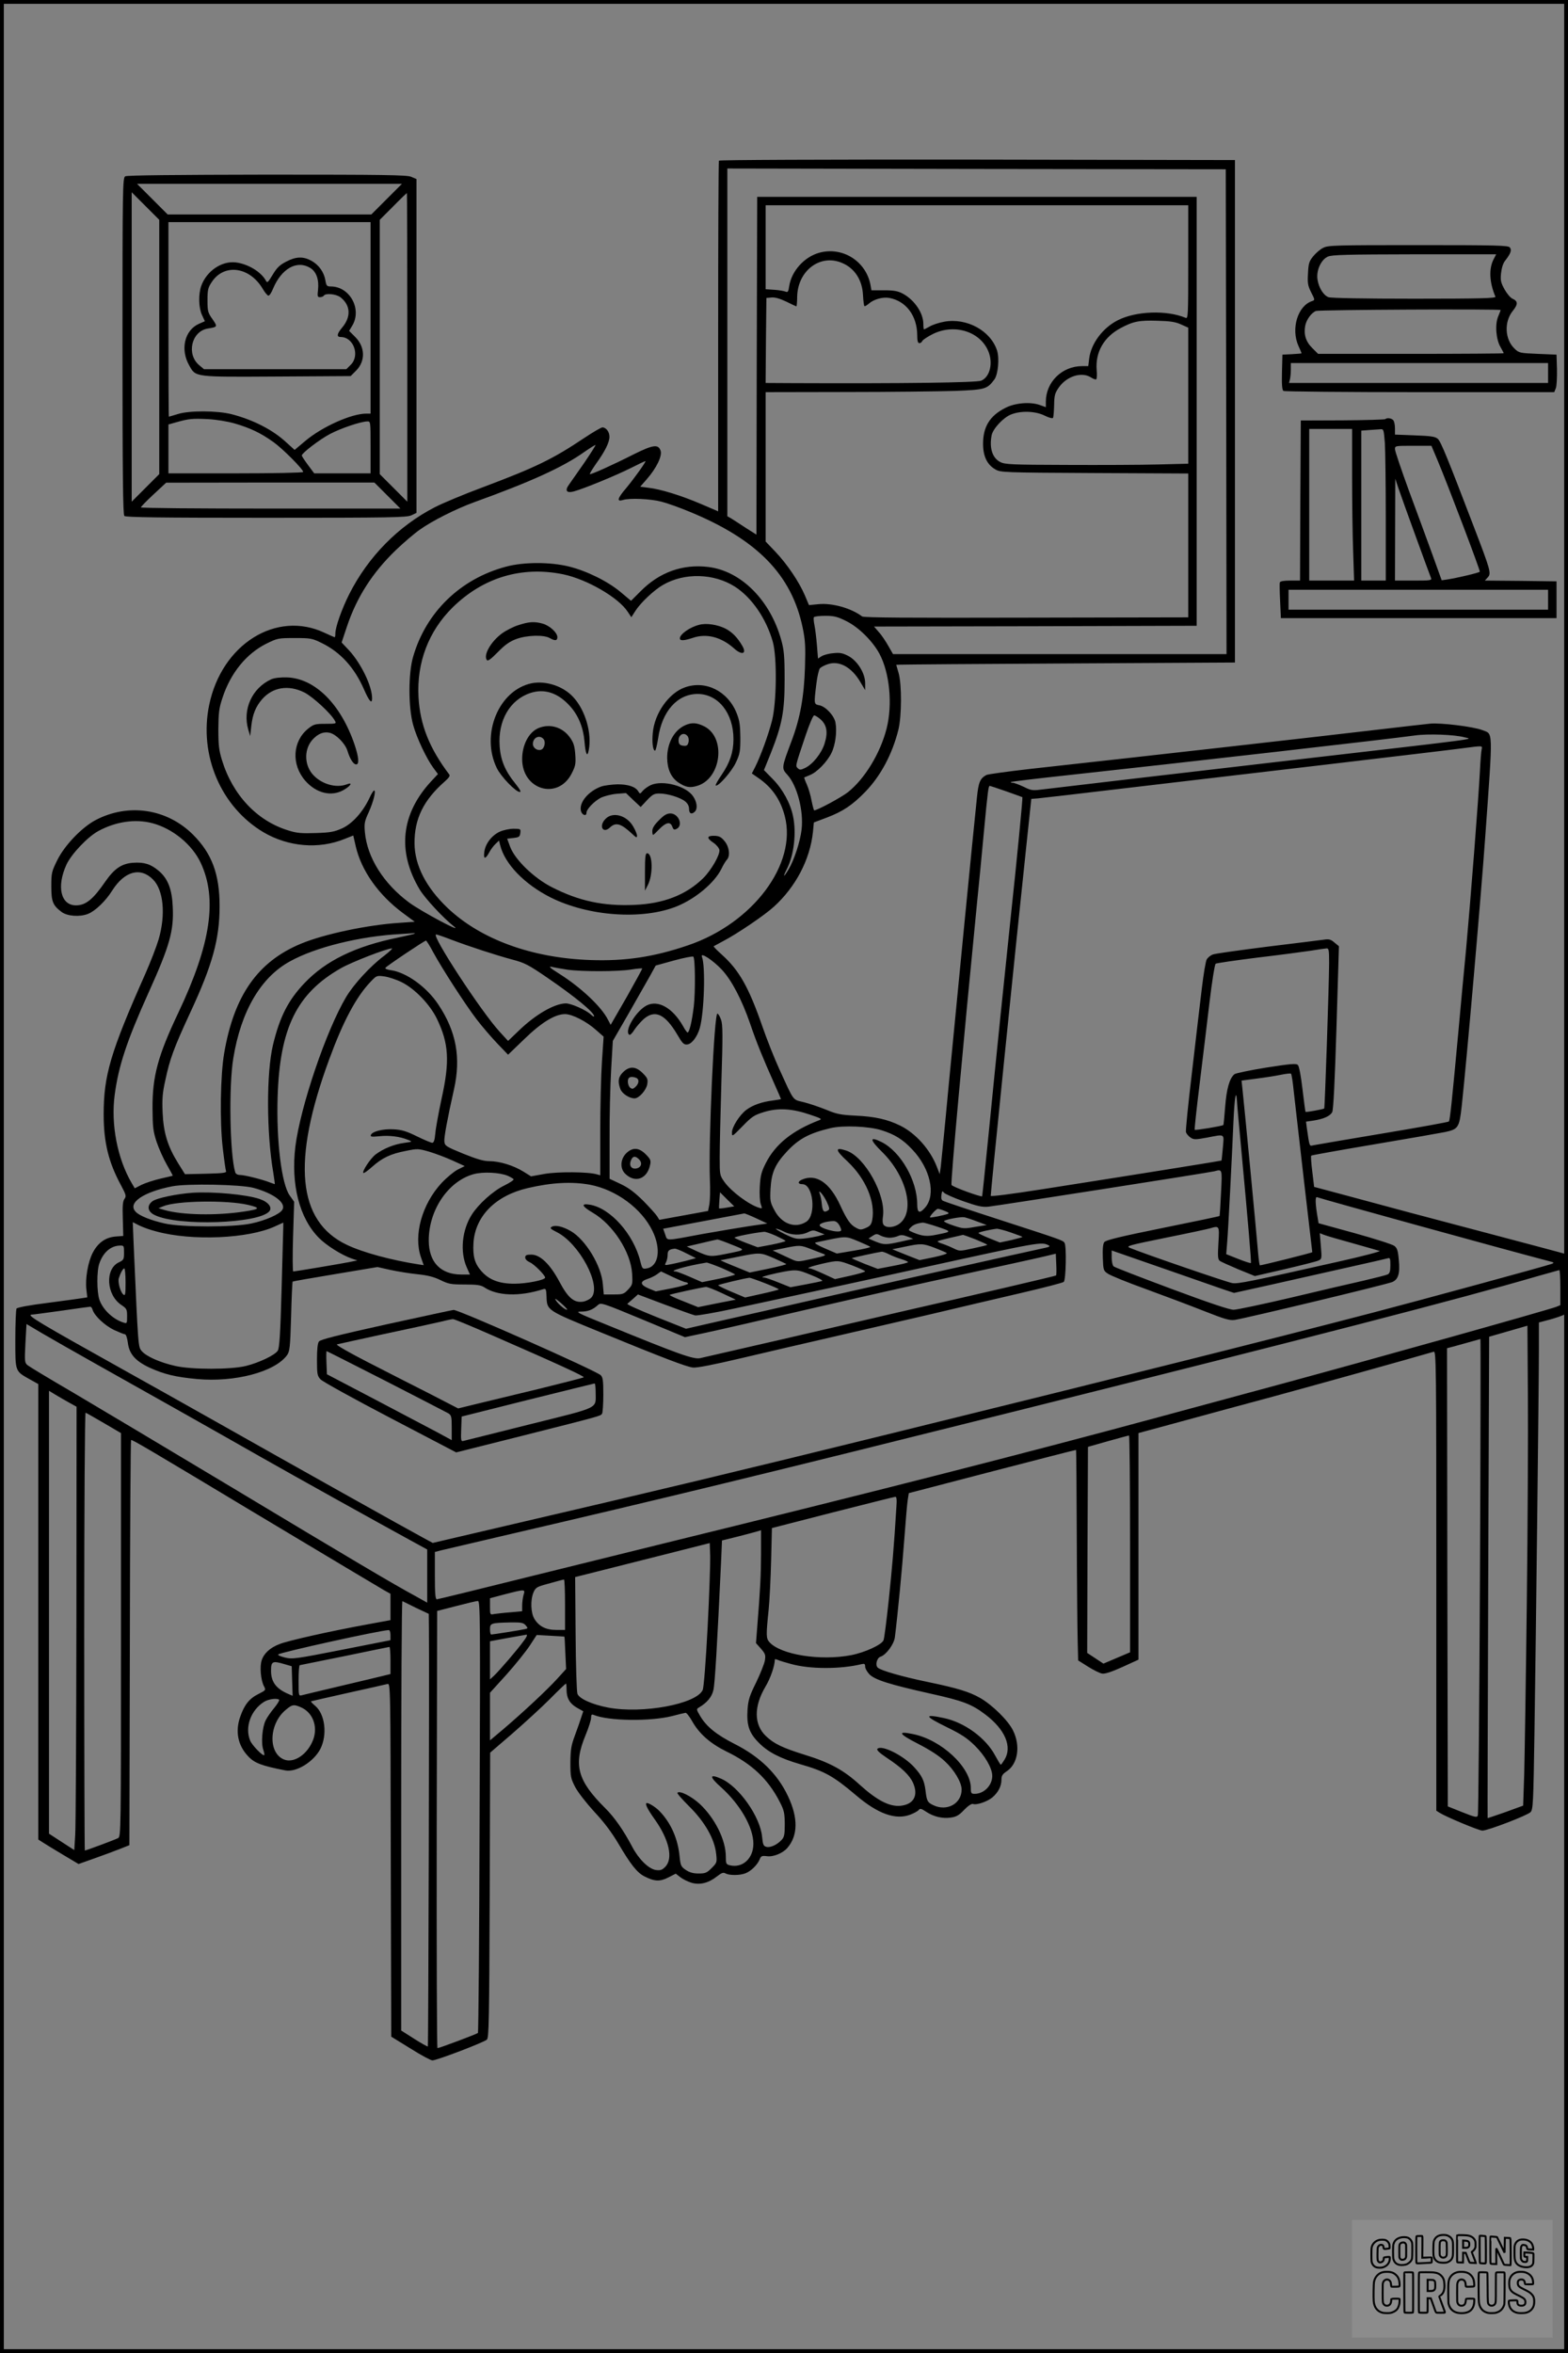
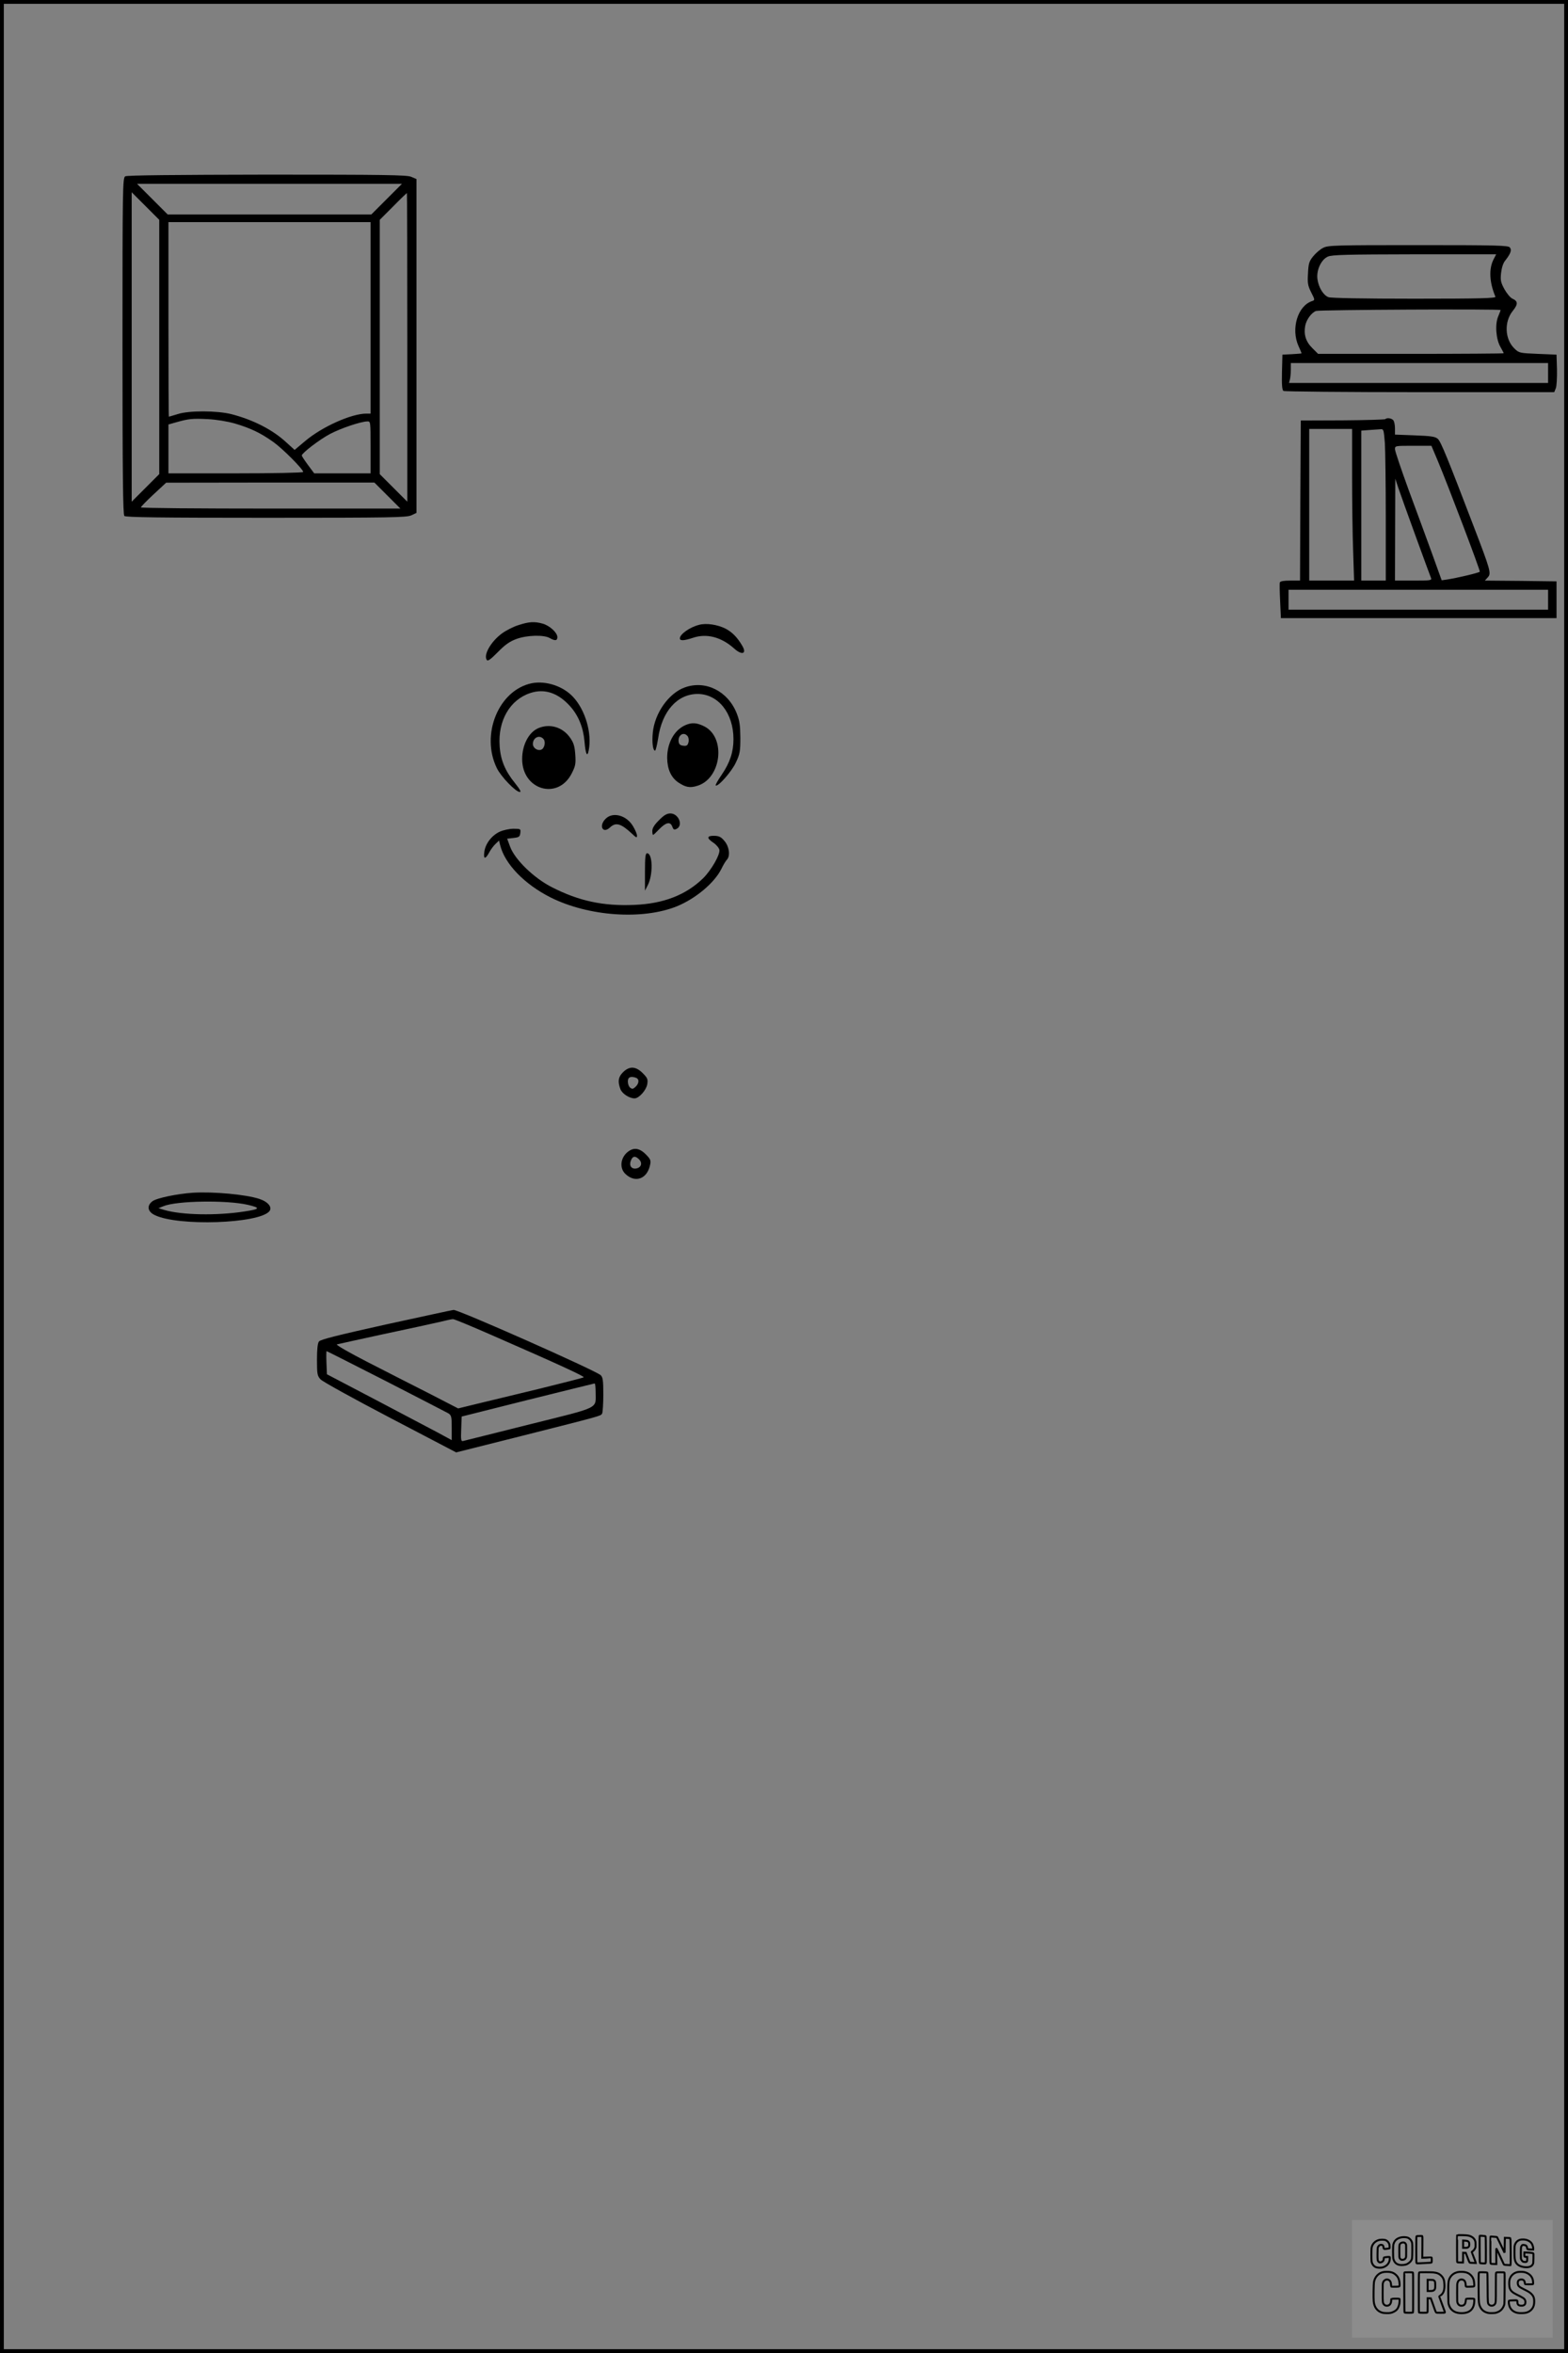
<svg xmlns="http://www.w3.org/2000/svg" version="1.0" width="1024pt" height="1536pt" viewBox="0 0 1024 1536" preserveAspectRatio="xMidYMid meet">
  <rect x="0" y="0" width="1024" height="1536" fill="#808080" stroke="none" />
  <g transform="translate(0.00 0.00) scale(1)">
    <g transform="translate(0,1536) scale(0.1,-0.1)" fill="#000000" stroke="none">
-       <path d="M4695 14311 c-3 -5 -5 -523 -5 -1149 l0 -1140 -112 48 c-126 54 -263 97 -344 106 l-53 7 43 49 c63 72 102 152 90 186 -15 44 -49 39 -176 -24 -140 -71 -281 -134 -286 -129 -3 2 16 32 40 67 60 83 88 141 88 177 0 32 -22 61 -46 61 -8 0 -61 -31 -117 -68 -207 -139 -319 -193 -662 -322 -121 -45 -263 -104 -315 -131 -238 -122 -436 -323 -560 -569 -49 -98 -90 -214 -90 -256 0 -13 -2 -24 -4 -24 -2 0 -32 13 -66 29 -315 149 -672 -74 -754 -471 -68 -328 77 -666 355 -831 162 -95 360 -112 528 -44 l58 23 16 -70 c37 -160 149 -318 308 -436 l77 -57 -97 -7 c-209 -13 -497 -74 -647 -137 -281 -117 -436 -338 -500 -714 -25 -145 -29 -444 -10 -613 9 -78 19 -149 22 -157 5 -11 -18 -14 -131 -17 l-137 -3 -45 72 c-68 110 -95 197 -101 329 -4 90 -1 130 18 214 29 137 55 208 161 437 147 315 193 483 193 698 0 208 -50 343 -173 466 -170 170 -422 208 -636 96 -91 -48 -203 -165 -251 -262 -37 -75 -39 -84 -39 -171 0 -100 10 -124 67 -167 37 -28 118 -34 172 -13 47 18 116 84 159 153 80 126 184 155 266 72 69 -69 84 -229 37 -391 -14 -47 -53 -148 -87 -225 -228 -513 -272 -663 -272 -918 0 -182 32 -312 112 -460 34 -64 37 -73 24 -91 -11 -15 -14 -45 -11 -130 l3 -112 -52 -4 c-65 -6 -114 -41 -148 -107 -31 -61 -49 -168 -41 -237 l6 -53 -32 -5 c-18 -3 -120 -17 -227 -31 -121 -15 -198 -30 -203 -37 -4 -7 -8 -98 -8 -201 0 -215 -3 -206 98 -263 l52 -29 0 -1486 0 -1487 28 -18 c15 -10 74 -46 131 -80 l104 -62 107 38 c60 21 134 49 167 62 l58 23 3 1323 c1 727 5 1322 8 1322 13 0 110 -57 839 -495 424 -254 789 -472 812 -485 l43 -24 0 -86 0 -86 -152 -28 c-241 -44 -517 -106 -572 -128 -62 -24 -102 -60 -117 -106 -14 -41 -6 -129 14 -168 14 -27 14 -27 -35 -52 -59 -29 -92 -70 -119 -148 -34 -95 -16 -187 50 -257 42 -46 87 -63 244 -94 72 -14 185 56 229 140 47 93 31 227 -34 282 -17 14 -29 27 -27 29 2 1 111 26 241 55 131 29 247 55 258 58 20 5 20 1 22 -1148 l3 -1154 125 -77 c68 -43 133 -78 144 -78 28 0 338 118 356 136 13 13 15 134 18 944 l3 929 142 122 c78 68 189 169 246 226 56 57 105 103 107 103 2 0 4 -18 4 -40 0 -56 21 -91 68 -118 l41 -23 -14 -42 c-7 -23 -26 -76 -41 -117 -24 -64 -28 -90 -29 -175 0 -93 2 -104 32 -162 19 -35 72 -103 125 -161 63 -67 113 -134 157 -208 80 -136 122 -189 170 -213 65 -33 100 -35 155 -7 l49 25 31 -24 c17 -13 50 -29 74 -36 53 -15 110 -1 164 42 31 24 42 28 57 19 25 -13 92 -13 128 1 36 13 78 54 93 89 10 25 15 27 49 23 41 -6 103 20 132 53 71 81 72 198 5 339 -69 146 -183 257 -349 341 -118 60 -184 113 -225 183 -25 42 -25 45 -7 55 52 31 84 68 94 114 10 41 25 302 50 836 l6 140 105 26 c58 15 115 30 128 34 l22 7 0 -158 c-1 -144 -4 -215 -26 -489 l-7 -90 33 -37 c28 -33 31 -41 25 -77 -4 -22 -30 -87 -57 -143 -43 -86 -51 -113 -56 -174 -7 -106 10 -156 75 -221 60 -60 137 -100 267 -138 161 -46 217 -77 366 -203 143 -122 259 -163 354 -127 24 9 50 23 56 31 9 11 17 9 47 -11 49 -33 108 -47 162 -39 37 5 55 16 88 51 25 26 48 41 57 38 23 -9 93 15 126 42 39 33 60 74 60 116 0 26 7 37 34 55 73 47 92 165 42 266 -31 65 -137 169 -217 214 -69 39 -146 63 -339 103 -169 35 -308 75 -328 94 -18 17 -5 64 18 71 37 12 88 81 94 127 19 152 47 445 61 633 9 121 19 240 23 264 l7 44 545 142 c300 78 546 141 547 140 2 -1 4 -255 5 -566 1 -310 4 -619 6 -686 l3 -122 65 -41 c35 -22 77 -43 92 -45 18 -3 61 11 132 43 l105 48 0 739 0 740 280 76 c154 42 433 118 620 168 260 71 843 233 1028 287 16 5 17 -71 17 -1495 l0 -1501 22 -14 c41 -26 256 -116 279 -116 36 0 296 100 315 121 16 18 18 63 25 522 10 658 29 2285 29 2503 l0 171 68 18 c37 10 79 24 95 32 l27 14 0 189 0 189 -52 15 c-29 8 -258 69 -508 135 -435 115 -516 136 -922 246 l-176 47 -12 100 c-7 54 -10 101 -7 104 2 3 188 36 413 74 225 38 432 74 461 80 87 19 93 28 109 170 33 303 126 1371 153 1750 52 727 53 675 -19 704 -55 22 -273 49 -340 42 -30 -3 -172 -19 -315 -36 -433 -51 -1476 -169 -2293 -259 -149 -17 -280 -35 -290 -40 -41 -22 -52 -47 -62 -147 -21 -194 -140 -1416 -185 -1884 -24 -261 -48 -497 -51 -525 l-7 -50 -19 49 c-44 113 -138 218 -239 268 -84 41 -164 59 -289 65 -100 5 -126 10 -195 39 -45 18 -110 40 -146 49 -75 19 -60 -2 -161 219 -32 70 -81 194 -109 275 -89 257 -153 369 -266 470 -31 28 -55 52 -52 54 2 1 29 16 59 32 93 48 274 171 334 226 144 131 236 309 255 487 l6 63 85 32 c105 40 166 81 250 167 101 104 177 246 217 406 22 89 23 297 1 372 l-15 52 26 1 c14 1 512 5 1106 8 l1080 6 0 1640 0 1640 -1682 3 c-1034 1 -1684 -2 -1688 -7z m3313 -1638 l2 -1583 -1089 0 -1089 0 -31 54 c-17 30 -44 71 -62 90 l-31 36 1054 2 1053 3 0 1400 0 1400 -1435 0 -1435 0 -3 -1103 -2 -1102 -68 43 c-37 24 -79 52 -94 61 l-28 16 0 1135 0 1135 1628 -3 1627 -2 3 -1582z m-248 976 c0 -350 -1 -371 -17 -364 -123 52 -325 45 -444 -16 -98 -50 -174 -152 -186 -250 l-6 -49 -40 0 c-131 0 -237 -104 -237 -232 l0 -36 -42 15 c-61 21 -160 13 -223 -20 -101 -51 -145 -123 -145 -234 0 -81 26 -136 80 -167 34 -20 50 -21 648 -24 l612 -3 0 -469 0 -470 -1057 -2 c-778 -2 -1062 0 -1073 8 -71 54 -196 89 -285 80 l-62 -6 -27 64 c-38 89 -116 204 -192 284 l-64 67 0 487 0 488 523 1 c287 0 606 4 709 7 203 8 214 11 262 75 24 33 34 138 17 190 -43 129 -197 213 -344 187 -34 -6 -77 -20 -95 -31 -18 -10 -35 -19 -38 -19 -2 0 -4 16 -4 35 0 72 -58 157 -134 198 -32 17 -58 22 -123 22 l-82 0 -6 34 c-29 156 -183 253 -335 211 -98 -27 -181 -120 -196 -218 -5 -35 -9 -42 -23 -36 -9 4 -42 10 -73 12 l-58 4 0 274 0 274 1380 0 1380 0 0 -371z m-2262 -5 c83 -34 134 -112 138 -213 2 -35 6 -66 9 -69 3 -3 15 4 28 15 32 29 92 46 135 38 109 -20 181 -116 182 -242 0 -38 4 -53 14 -53 8 0 16 6 19 14 3 7 34 28 68 45 140 70 309 18 363 -111 33 -78 11 -169 -46 -193 -32 -13 -516 -19 -1231 -16 l-177 1 2 278 3 277 34 3 c22 2 54 -7 96 -27 34 -17 64 -31 66 -31 2 0 5 29 5 64 4 169 150 280 292 220z m2215 -402 l47 -21 0 -444 0 -444 -197 -5 c-109 -3 -378 -4 -598 -3 -358 1 -403 3 -433 19 -52 27 -72 92 -56 175 9 43 76 115 126 135 63 26 160 23 220 -7 28 -14 51 -20 55 -15 3 6 6 43 7 83 1 64 5 79 31 116 52 74 150 104 210 65 14 -9 29 -15 34 -12 4 3 6 29 3 59 -10 118 47 217 156 275 82 44 121 52 242 48 81 -2 116 -7 153 -24z m-3898 -904 c-43 -62 -87 -125 -98 -140 -30 -40 -18 -59 30 -46 64 17 278 105 373 153 49 25 92 45 95 45 8 0 -73 -113 -127 -178 -56 -65 -62 -89 -20 -76 43 14 181 8 252 -11 36 -9 114 -37 175 -62 449 -183 675 -414 747 -761 17 -82 19 -123 15 -257 -6 -192 -31 -333 -88 -483 -66 -176 -66 -177 -26 -221 63 -70 106 -235 92 -355 -9 -79 -48 -199 -85 -261 -34 -57 -40 -54 -10 5 45 89 62 233 39 342 -17 84 -68 177 -132 242 l-58 59 45 111 c74 187 90 272 90 481 0 153 -4 192 -22 257 -72 260 -262 451 -477 477 -167 20 -319 -34 -443 -160 l-61 -61 -68 57 c-85 71 -221 138 -338 167 -122 30 -295 30 -410 -1 -298 -79 -523 -297 -607 -588 -32 -108 -32 -330 0 -445 23 -84 87 -220 133 -282 l29 -39 -43 -46 c-198 -213 -225 -459 -76 -708 35 -58 155 -187 224 -241 65 -51 -216 99 -294 157 -166 123 -273 293 -288 458 -5 56 -3 71 25 131 31 69 49 142 35 142 -4 -1 -19 -23 -31 -51 -43 -90 -110 -165 -177 -196 -52 -23 -76 -28 -172 -31 -93 -3 -124 -1 -180 17 -204 62 -364 231 -434 461 -19 62 -23 97 -23 200 1 107 4 136 27 205 53 162 156 288 286 353 73 36 78 37 186 37 105 0 114 -2 177 -33 122 -60 213 -160 275 -302 34 -78 53 -99 53 -58 0 78 -70 224 -149 311 l-50 53 35 105 c64 191 166 350 318 497 50 48 121 109 157 134 81 58 234 135 354 179 374 135 582 230 720 328 39 27 72 48 74 46 2 -2 -32 -55 -74 -117z m-137 -727 c156 -33 360 -151 421 -244 l24 -36 27 42 c34 53 122 136 180 169 140 81 332 76 470 -12 110 -71 204 -208 247 -360 28 -100 25 -393 -5 -513 -23 -91 -75 -234 -111 -305 l-21 -41 43 -30 c89 -61 144 -141 172 -248 82 -313 -208 -700 -632 -844 -223 -76 -409 -104 -637 -96 -383 13 -717 135 -933 340 -141 134 -215 279 -216 422 -1 160 59 282 198 404 26 23 36 37 29 45 -130 172 -191 325 -201 506 -12 226 66 430 223 585 200 196 451 271 722 216z m1850 -306 c80 -40 170 -129 215 -212 67 -125 87 -331 47 -489 -41 -161 -142 -327 -252 -415 -43 -34 -201 -119 -221 -119 -2 0 -10 28 -17 63 -6 34 -20 82 -31 106 -11 24 -18 45 -17 46 2 1 18 7 36 15 47 18 114 87 142 145 26 53 37 140 26 199 -9 45 -64 104 -105 112 -36 7 -36 7 -20 138 6 50 17 97 24 104 7 7 29 19 50 26 75 26 157 -19 214 -117 l31 -52 0 45 c0 65 -50 146 -110 178 -37 19 -55 23 -98 18 -30 -2 -64 -12 -77 -20 l-23 -15 -7 87 c-4 48 -11 106 -16 130 -5 24 -7 48 -4 53 4 5 37 9 74 9 58 0 79 -5 139 -35z m-168 -642 c40 -37 48 -84 25 -157 -20 -64 -77 -135 -127 -159 -29 -14 -35 -14 -48 -2 -16 17 -18 8 52 217 24 71 48 128 55 128 7 0 26 -12 43 -27z m4204 -116 c55 -14 144 -2 -1064 -142 -714 -83 -1560 -182 -1673 -196 -86 -11 -89 -11 -142 15 -30 14 -62 26 -71 26 -10 0 -15 2 -12 5 2 3 171 23 374 45 743 81 2109 237 2264 259 82 12 260 6 324 -12z m112 -79 c-3 -13 -8 -75 -11 -138 -9 -179 -63 -866 -90 -1160 -14 -146 -37 -386 -50 -535 -43 -465 -56 -590 -63 -596 -4 -4 -198 -39 -432 -78 -234 -39 -437 -74 -452 -77 -28 -6 -25 -15 -44 115 l-5 39 48 7 c66 10 109 29 123 55 8 15 17 197 28 552 l16 531 -29 24 c-24 21 -36 24 -69 19 -23 -3 -189 -24 -371 -46 -181 -23 -341 -45 -355 -51 -14 -5 -31 -19 -39 -31 -7 -11 -21 -95 -32 -187 -11 -91 -40 -336 -64 -545 -25 -208 -43 -387 -40 -397 4 -11 17 -26 30 -35 21 -14 32 -14 108 0 120 23 111 28 103 -66 -4 -45 -8 -83 -9 -84 -2 -2 -512 -84 -1169 -187 -212 -33 -338 -49 -338 -43 0 28 158 1584 228 2241 l37 350 40 3 c22 2 285 32 585 68 300 35 889 105 1310 154 421 50 812 96 870 104 148 19 141 20 136 -6z m-3104 -274 c56 -20 104 -37 105 -38 3 -3 -38 -428 -72 -741 -40 -378 -101 -972 -146 -1430 -23 -236 -44 -432 -45 -434 -6 -7 -196 62 -200 74 -7 16 76 920 165 1825 11 107 32 321 46 475 26 275 30 305 39 305 2 0 51 -16 108 -36z m-5576 -208 c132 -35 259 -139 315 -259 110 -235 65 -532 -146 -977 -134 -282 -170 -416 -169 -625 1 -124 4 -149 27 -220 15 -44 45 -111 67 -149 22 -38 39 -70 38 -71 -2 -1 -38 -9 -80 -19 -43 -10 -98 -28 -123 -40 l-45 -23 -20 34 c-93 158 -137 383 -111 576 25 189 79 352 221 667 139 308 166 404 158 562 -5 114 -32 183 -91 233 -52 44 -95 58 -167 53 -75 -5 -123 -38 -181 -121 -81 -118 -129 -157 -193 -157 -99 0 -128 122 -62 266 32 69 138 181 208 219 114 62 243 81 354 51z m1713 -720 c-2 -3 -51 -14 -108 -26 -280 -57 -473 -151 -612 -297 -106 -111 -162 -220 -206 -403 -44 -183 -43 -577 2 -837 6 -40 11 -73 9 -73 -1 0 -15 5 -31 11 -47 19 -166 49 -195 49 -17 0 -29 7 -32 18 -35 117 -43 564 -12 746 50 305 179 526 369 630 167 93 458 165 727 179 30 2 64 4 74 5 11 1 17 0 15 -2z m238 -40 c122 -46 291 -101 399 -130 80 -21 105 -34 225 -116 187 -128 309 -229 309 -254 0 -5 -10 0 -22 12 -33 30 -128 72 -163 72 -74 -1 -199 -73 -308 -179 l-69 -66 -55 60 c-119 129 -450 635 -415 635 6 0 50 -15 99 -34z m-118 -82 c57 -105 206 -336 282 -436 35 -46 96 -117 135 -158 l72 -75 105 101 c113 110 202 164 267 164 47 0 141 -48 203 -104 l49 -43 -11 -164 c-6 -90 -11 -294 -11 -453 l0 -288 -22 6 c-56 17 -255 18 -341 3 l-89 -16 -50 31 c-64 40 -156 68 -221 68 -39 0 -82 13 -172 49 -112 46 -120 51 -123 79 -3 26 19 146 63 342 46 206 15 376 -102 552 -76 115 -209 211 -312 225 -23 3 -38 10 -34 15 6 11 254 177 265 178 3 0 25 -34 47 -76z m-320 -23 c-91 -68 -199 -186 -249 -270 -130 -219 -298 -714 -331 -975 -30 -248 26 -467 153 -596 48 -49 149 -113 216 -136 l36 -12 -55 -11 c-61 -12 -353 -61 -364 -61 -4 0 -5 102 -1 228 l7 227 -29 41 c-53 73 -88 356 -79 643 14 450 125 677 414 841 70 40 297 128 332 129 8 1 -15 -21 -50 -48z m6171 -48 c-1 -154 -28 -944 -32 -949 -6 -5 -119 -26 -122 -22 -2 2 -10 68 -20 148 -10 86 -22 150 -30 158 -11 11 -46 8 -206 -17 -106 -17 -200 -37 -208 -43 -33 -27 -52 -97 -61 -213 -5 -64 -10 -118 -12 -119 -8 -7 -183 -36 -187 -31 -2 2 12 136 32 297 20 161 49 403 65 537 16 134 34 246 40 250 6 4 129 22 273 40 145 17 301 38 348 45 47 8 93 14 103 15 15 1 17 -10 17 -96z m-3965 -44 c64 -69 130 -196 183 -349 43 -127 86 -231 156 -388 25 -56 46 -104 46 -106 0 -2 -24 -6 -53 -10 -69 -8 -132 -30 -173 -61 -44 -33 -94 -112 -94 -148 0 -29 2 -27 69 41 62 64 76 73 141 93 92 28 182 23 299 -17 75 -25 82 -29 60 -37 -175 -67 -286 -157 -348 -280 -29 -57 -35 -82 -39 -152 -3 -47 0 -97 6 -115 11 -30 10 -31 -11 -24 -66 20 -180 105 -225 167 -32 45 -32 46 -32 164 0 65 5 285 11 488 10 310 9 376 -2 408 -8 22 -18 40 -24 40 -21 4 -59 -840 -49 -1083 3 -63 1 -135 -3 -160 l-9 -45 -159 -29 -159 -29 -15 24 c-8 13 -49 58 -90 100 -56 55 -95 85 -148 110 l-72 34 0 260 c-1 143 4 345 10 450 l11 190 101 175 c55 96 118 207 140 246 l39 71 119 33 c66 18 123 29 127 25 12 -12 14 -224 3 -323 -12 -99 -29 -172 -41 -172 -3 0 -17 18 -29 41 -68 120 -164 174 -239 135 -70 -37 -148 -169 -112 -191 5 -3 20 11 33 33 14 21 41 52 61 70 73 63 139 33 218 -100 35 -60 44 -69 67 -66 29 3 65 51 81 107 29 102 38 406 14 465 -13 34 72 -22 131 -85z m-1009 1 c92 -13 328 -13 415 1 39 6 72 9 73 7 2 -1 -44 -85 -101 -186 l-105 -182 -18 34 c-42 84 -176 210 -317 299 -67 42 -77 53 -39 43 13 -3 54 -10 92 -16z m-1082 -82 c86 -43 185 -146 230 -240 77 -160 84 -276 30 -519 -19 -89 -38 -191 -41 -226 -4 -45 -10 -63 -20 -63 -8 0 -53 19 -100 42 -69 34 -99 43 -152 46 -71 4 -141 -14 -149 -37 -4 -12 6 -13 56 -8 63 7 135 -2 187 -24 30 -12 30 -12 -28 -20 -65 -9 -135 -38 -184 -75 -34 -26 -90 -111 -80 -121 4 -3 29 15 57 40 65 58 120 85 220 104 77 16 83 15 153 -5 40 -12 109 -38 153 -58 l79 -36 -46 -23 c-25 -13 -72 -52 -105 -87 -128 -138 -185 -341 -135 -485 l18 -52 -26 4 c-183 28 -372 79 -476 129 -323 153 -361 544 -115 1211 90 246 176 408 270 506 39 41 40 42 91 35 28 -4 79 -21 113 -38z m5825 -713 c7 -60 37 -320 66 -577 30 -257 55 -469 55 -472 0 -4 -328 -86 -342 -86 -3 0 -8 37 -12 83 -9 113 -94 999 -102 1067 l-6 56 98 13 c55 7 126 18 159 25 33 7 63 10 66 7 4 -3 12 -55 18 -116z m-344 -365 c46 -493 68 -750 64 -755 -3 -2 -40 10 -83 27 l-78 31 6 76 c7 80 31 550 41 786 7 156 17 223 23 140 1 -27 14 -165 27 -305z m-2348 112 c86 -27 139 -60 201 -126 117 -123 155 -293 86 -376 -38 -45 -54 -39 -54 18 0 156 -108 344 -233 407 -81 40 -79 16 6 -67 156 -155 213 -381 116 -462 -34 -29 -89 -35 -108 -12 -7 8 -9 29 -5 53 22 139 -118 392 -239 432 -76 25 -74 5 7 -70 120 -113 184 -264 162 -384 -6 -29 -14 -39 -42 -51 -30 -13 -38 -13 -63 1 -37 19 -59 50 -103 145 -69 151 -159 211 -252 169 -28 -13 -26 -29 4 -29 71 0 92 -202 26 -245 -72 -47 -162 -15 -209 76 -27 50 -29 61 -25 139 6 105 29 159 106 242 78 84 147 121 287 154 81 19 250 12 332 -14z m2217 -409 c-4 -82 -8 -150 -10 -151 -1 -2 -168 -37 -371 -78 -276 -56 -371 -79 -381 -92 -9 -11 -12 -44 -10 -102 3 -82 4 -85 34 -105 18 -12 128 -57 245 -99 118 -43 288 -107 379 -143 140 -55 170 -64 205 -59 85 14 981 229 1027 247 39 16 52 56 43 144 -5 61 -11 78 -29 92 -13 10 -129 47 -259 83 l-236 65 -5 30 c-17 98 -18 145 -5 140 48 -17 1219 -340 1509 -416 41 -10 43 -12 22 -20 -35 -13 -853 -236 -1167 -318 -722 -188 -1531 -391 -3155 -791 -986 -243 -1533 -374 -2505 -600 l-479 -112 -61 33 c-119 64 -908 506 -1320 739 -231 130 -519 292 -640 359 -552 308 -632 356 -600 359 17 1 108 14 204 27 95 14 177 25 181 25 5 0 12 -9 15 -21 13 -40 80 -102 140 -131 33 -15 65 -28 71 -28 7 0 15 -25 19 -56 9 -73 50 -119 142 -162 95 -43 169 -61 308 -74 247 -23 509 46 589 155 18 25 21 48 27 252 3 124 8 227 10 229 2 2 128 24 279 49 l275 46 85 -19 c47 -10 126 -23 176 -28 67 -7 107 -17 150 -38 53 -26 69 -29 159 -29 80 0 105 -4 127 -18 84 -57 231 -62 384 -13 19 6 21 2 23 -46 3 -93 -1 -90 351 -234 410 -168 564 -227 605 -231 27 -3 133 18 320 62 154 36 417 98 585 136 168 39 456 105 640 148 184 44 454 107 600 141 146 34 270 66 277 72 14 12 19 234 5 255 -10 16 -15 18 -422 150 -195 63 -362 119 -371 124 -11 5 -14 17 -11 39 4 26 6 28 16 15 6 -8 63 -34 126 -56 94 -33 124 -40 165 -36 50 5 1446 223 1475 231 53 14 52 18 44 -141z m-4659 112 c18 -8 36 -18 39 -23 3 -5 -25 -23 -61 -41 -74 -36 -168 -121 -212 -190 -64 -101 -78 -242 -33 -344 l21 -47 -55 0 c-137 0 -214 81 -214 223 0 198 127 386 292 432 61 17 169 12 223 -10z m539 -59 c171 -33 336 -155 407 -301 58 -119 41 -231 -37 -245 -28 -5 -30 -3 -42 45 -44 179 -197 350 -331 371 -60 10 -51 -11 21 -53 131 -77 247 -255 256 -396 4 -70 3 -74 -26 -105 -28 -30 -35 -32 -95 -32 l-64 0 -6 66 c-9 121 -113 292 -210 348 -52 30 -101 41 -123 28 -15 -8 -10 -14 32 -35 147 -74 292 -346 228 -425 -11 -13 -35 -25 -56 -29 -59 -9 -98 24 -154 129 -61 115 -126 178 -184 178 -32 0 -40 -4 -40 -19 0 -11 12 -23 30 -31 28 -12 100 -84 100 -100 0 -16 -121 -40 -201 -40 -99 0 -165 25 -216 83 -43 49 -56 96 -51 183 11 175 144 309 353 358 158 37 290 44 409 22z m-2199 -20 c133 -36 216 -99 189 -143 -16 -29 -112 -71 -204 -90 -118 -25 -450 -25 -563 0 -90 20 -169 51 -192 78 -53 57 51 128 240 165 99 19 447 12 530 -10z m3092 -129 c-27 -5 -50 -7 -51 -5 -1 1 0 26 2 54 l4 51 46 -46 47 -46 -48 -8z m653 36 c17 -37 19 -48 8 -54 -26 -17 -36 -8 -41 39 -2 26 -8 56 -13 67 -16 41 24 -4 46 -52z m770 -58 c24 -9 30 -15 20 -19 -25 -9 -112 -27 -116 -23 -6 6 40 56 51 56 6 0 26 -6 45 -14z m-1231 -48 l72 -34 -118 -17 c-65 -10 -201 -33 -303 -51 -253 -47 -230 -47 -246 -3 l-13 37 32 6 c23 4 426 80 498 94 4 0 39 -14 78 -32z m1443 -21 l62 -23 -76 -12 c-71 -13 -80 -12 -142 9 -37 12 -64 25 -61 29 11 11 109 29 133 25 13 -3 51 -15 84 -28z m-900 -25 c9 -16 14 -32 10 -35 -17 -18 -146 17 -139 38 4 11 43 23 87 25 18 1 30 -8 42 -28z m-4460 -40 c231 -63 599 -47 773 33 l55 25 0 -27 c0 -15 -5 -198 -11 -407 -8 -292 -14 -385 -25 -402 -18 -29 -123 -79 -209 -100 -100 -24 -352 -24 -459 0 -99 22 -190 62 -220 97 -24 29 -23 14 -53 694 l-6 148 41 -21 c22 -11 73 -30 114 -40z m5103 30 c92 -31 92 -31 -9 -51 -62 -13 -93 -10 -151 14 -35 15 -36 15 -16 35 17 17 38 25 78 30 7 0 51 -12 98 -28z m1832 -105 c-5 -84 -4 -106 8 -116 7 -6 63 -31 122 -56 l108 -44 195 45 c107 25 206 50 219 56 23 10 24 12 17 94 l-7 85 28 -11 c15 -6 100 -31 188 -55 88 -25 167 -47 175 -50 8 -3 -113 -35 -270 -70 -573 -129 -654 -146 -692 -140 -33 5 -589 196 -669 230 -28 12 -11 16 233 66 145 29 274 57 288 61 64 19 64 19 57 -95z m-2837 74 c47 -24 110 -26 156 -4 30 15 38 15 71 1 l38 -15 -40 -11 c-22 -5 -65 -13 -95 -16 -49 -5 -63 -1 -125 29 -38 19 -64 35 -57 35 7 1 30 -8 52 -19z m1480 -5 c40 -14 75 -27 77 -29 2 -2 -30 -11 -72 -21 l-75 -16 -70 28 c-38 15 -70 31 -70 34 0 6 82 24 121 28 8 0 49 -10 89 -24z m-1533 -22 c34 -16 63 -31 63 -34 0 -3 -41 -14 -91 -24 l-91 -17 -72 27 c-39 15 -75 31 -79 35 -7 6 124 32 193 39 8 1 43 -11 77 -26z m742 -13 c17 0 41 5 55 11 19 9 33 8 62 -3 l38 -15 -80 -18 c-99 -22 -112 -22 -168 1 l-44 19 26 17 c23 15 29 15 53 2 16 -8 42 -14 58 -14z m563 -11 c43 -18 77 -33 75 -35 -2 -3 -44 -13 -92 -23 -85 -19 -89 -19 -124 -2 -20 10 -53 24 -74 31 -21 6 -36 14 -33 17 2 3 40 13 83 23 43 10 80 18 82 19 2 0 40 -13 83 -30z m-762 -14 c36 -15 68 -30 73 -34 4 -4 -44 -15 -105 -25 l-113 -19 -79 34 c-50 22 -71 35 -60 38 211 45 190 44 284 6z m-831 -20 c93 -37 96 -33 -37 -60 -100 -20 -110 -20 -189 16 l-68 32 95 22 c52 13 100 23 105 24 6 0 48 -15 94 -34z m2070 -5 c10 -5 4 -10 -20 -15 -80 -16 -1300 -290 -1584 -355 -170 -39 -412 -94 -538 -122 l-227 -52 -196 78 c-107 43 -192 81 -187 85 4 3 22 19 39 34 l30 27 175 -66 c96 -36 185 -68 199 -71 14 -2 131 18 260 46 296 63 948 204 1230 267 770 169 772 169 819 144z m-744 -16 c38 -15 74 -30 78 -34 5 -4 -34 -16 -85 -27 l-93 -19 -89 35 -89 36 79 16 c109 23 119 23 199 -7z m-5295 -31 c0 -44 -3 -49 -33 -63 -93 -43 -83 -214 16 -279 34 -23 37 -28 37 -73 0 -47 -1 -49 -22 -42 -69 21 -136 84 -159 150 -17 50 -18 188 0 237 25 72 75 115 134 116 26 1 27 -1 27 -46z m4486 23 c32 -12 68 -26 78 -30 28 -10 18 -14 -78 -35 -85 -19 -87 -19 -129 0 -23 11 -60 28 -82 38 l-39 18 74 15 c102 21 108 21 176 -6z m-813 -28 l62 -31 -67 -18 c-37 -9 -84 -20 -103 -23 -34 -7 -36 -6 -26 13 6 11 11 33 11 50 0 28 10 36 48 40 7 0 41 -13 75 -31z m3504 -234 l72 -24 248 55 c136 31 358 81 493 111 135 30 253 57 263 60 15 5 17 -2 17 -45 0 -38 -4 -53 -17 -60 -10 -5 -81 -23 -158 -41 -77 -17 -291 -67 -475 -111 -184 -43 -353 -79 -374 -79 -27 0 -163 46 -405 136 -201 75 -372 141 -378 147 -7 5 -13 31 -13 57 l0 47 328 -114 c180 -63 359 -125 399 -139z m-2179 227 c20 -10 56 -24 80 -31 23 -7 42 -16 42 -19 0 -4 -45 -15 -99 -25 l-99 -19 -86 33 c-47 19 -84 35 -83 37 4 3 175 40 195 42 7 1 29 -7 50 -18z m-755 -24 c43 -19 79 -36 82 -39 3 -2 -50 -16 -117 -30 l-122 -25 -61 25 c-33 13 -76 31 -95 39 l-35 16 110 22 c146 30 150 30 238 -8z m1844 -113 c-3 -4 -541 -129 -962 -225 -121 -28 -332 -77 -470 -109 -200 -47 -491 -114 -893 -206 -43 -9 -138 25 -615 220 -186 75 -203 84 -163 84 46 0 77 12 111 43 19 17 27 15 294 -96 l274 -114 136 29 c75 16 377 85 671 154 294 68 744 170 1000 225 256 56 499 109 540 119 l75 18 3 -69 c2 -38 1 -71 -1 -73z m-1330 65 c46 -18 83 -35 83 -38 0 -4 -44 -17 -98 -29 l-99 -22 -76 35 c-41 19 -81 35 -88 35 -29 0 6 13 78 30 107 24 106 24 200 -11z m-855 -16 c48 -21 88 -40 88 -43 0 -3 -48 -16 -107 -28 l-108 -22 -80 35 c-44 19 -86 35 -92 35 -56 0 66 36 201 58 5 1 49 -15 98 -35z m-3892 -94 c0 -80 -2 -90 -15 -79 -19 16 -37 82 -29 106 11 35 27 64 36 64 4 0 8 -41 8 -91z m4479 47 c46 -18 77 -35 70 -38 -8 -3 -57 -13 -110 -23 l-97 -18 -78 31 c-44 18 -85 32 -93 32 -33 0 3 12 85 30 122 25 129 25 223 -14z m4891 -81 l0 -115 -27 -11 c-62 -23 -1189 -339 -1798 -504 -176 -48 -534 -144 -795 -215 -834 -226 -1803 -474 -3230 -824 -146 -36 -537 -133 -870 -215 -333 -83 -611 -151 -617 -151 -10 0 -13 38 -13 155 l0 154 38 10 c20 5 186 44 367 86 1147 267 1702 402 3395 825 1944 486 2890 730 3400 879 74 21 138 39 143 40 4 0 7 -51 7 -114z m-5799 70 c41 -19 79 -35 86 -35 6 0 14 -4 17 -9 3 -4 -43 -18 -103 -30 l-108 -21 -47 19 c-56 24 -59 45 -8 62 20 6 48 20 62 30 14 10 26 19 27 19 1 0 34 -16 74 -35z m606 -42 c51 -20 91 -38 89 -40 -2 -3 -53 -16 -112 -29 l-108 -24 -88 37 c-48 20 -88 40 -88 43 0 4 168 45 205 49 5 0 51 -16 102 -36z m-281 -65 l89 -42 -123 -24 -123 -25 -95 38 c-52 20 -93 39 -91 42 5 5 212 50 238 52 9 0 56 -18 105 -41z m-1012 -107 c-7 -7 -56 33 -73 59 -12 18 -3 14 31 -15 25 -22 44 -42 42 -44z m-3084 -351 c325 -182 813 -457 1085 -612 227 -129 761 -426 968 -539 l117 -64 0 -173 0 -174 -77 43 c-141 76 -428 246 -1198 709 -418 251 -885 529 -1037 619 -153 89 -287 170 -298 179 -19 16 -20 24 -14 143 l7 126 101 -60 c56 -33 211 -121 346 -197z m9351 -1560 c-6 -503 -14 -1008 -17 -1121 l-7 -206 -115 -42 c-63 -22 -116 -40 -117 -39 -1 2 1 709 4 1573 l6 1569 125 36 125 36 3 -446 c2 -245 -1 -857 -7 -1360z m-306 173 c-4 -852 -10 -1555 -14 -1564 -5 -15 -18 -12 -101 21 l-95 38 -3 1496 -2 1495 42 11 c24 7 72 20 108 30 36 10 67 19 68 19 2 1 1 -695 -3 -1546z m-9212 1130 l47 -26 -1 -1351 c-1 -743 -4 -1394 -8 -1447 l-6 -96 -82 53 -83 54 0 1445 0 1446 43 -26 c23 -14 63 -37 90 -52z m226 -133 l111 -65 0 -1317 c0 -1284 0 -1318 -19 -1327 -18 -10 -209 -81 -217 -81 -2 0 -4 644 -4 1431 0 803 4 1429 9 1427 4 -1 58 -32 120 -68z m6701 -788 l0 -708 -87 -37 -87 -37 -53 35 -53 35 2 673 3 672 130 37 c72 20 133 37 138 37 4 1 7 -318 7 -707z m-1526 241 c-16 -264 -28 -398 -50 -608 -14 -132 -29 -250 -34 -262 -12 -30 -121 -80 -213 -98 -201 -38 -458 3 -532 85 -22 25 -23 42 -5 215 6 61 13 205 16 320 l5 210 397 102 c218 55 402 102 409 102 8 1 11 -18 7 -66z m-1233 -789 c-12 -228 -25 -391 -32 -406 -41 -92 -393 -157 -617 -115 -105 20 -189 58 -201 90 -5 13 -11 190 -12 393 l-3 369 440 111 439 111 3 -87 c1 -48 -6 -257 -17 -466z m-931 151 l0 -165 -57 0 c-68 0 -113 23 -143 72 -24 40 -27 123 -6 173 12 29 23 36 68 49 86 24 123 34 131 35 4 1 7 -73 7 -164z m-271 63 c-5 -18 -9 -49 -9 -70 l0 -36 -77 -7 c-43 -3 -90 -9 -105 -11 -28 -6 -28 -5 -28 49 l0 54 98 26 c133 34 133 34 121 -5z m-702 -84 l83 -39 1 -95 c3 -228 -3 -2725 -7 -2729 -2 -2 -42 20 -89 50 l-85 54 0 1403 c0 772 3 1402 8 1400 4 -2 44 -22 89 -44z m415 -1361 c-2 -775 -7 -1411 -11 -1414 -7 -7 -252 -99 -264 -99 -4 0 -6 642 -5 1427 l3 1427 125 32 c69 18 132 33 141 33 15 1 16 -121 11 -1406z m301 1247 c16 -19 16 -20 -6 -25 -25 -6 -208 -35 -219 -35 -5 0 -8 15 -8 34 0 40 5 42 135 45 69 1 83 -2 98 -19z m-883 -63 l0 -34 -319 -63 c-301 -59 -322 -62 -371 -50 -28 7 -48 16 -43 20 15 14 659 156 721 159 7 1 12 -12 12 -32z m870 -39 c-39 -55 -160 -195 -194 -227 l-26 -24 0 124 0 125 113 21 c61 11 118 21 125 22 8 0 1 -17 -18 -41z m266 28 c1 0 4 -48 6 -106 l5 -105 -59 -65 c-65 -71 -213 -210 -350 -327 l-88 -74 0 156 0 155 108 119 c59 66 127 151 152 189 l45 69 90 -5 c50 -3 91 -5 91 -6z m-1136 -155 l0 -89 -45 -11 c-24 -6 -149 -36 -277 -66 -128 -30 -243 -58 -255 -61 -23 -6 -23 -5 -23 95 0 55 3 101 8 101 4 1 135 27 292 59 157 33 288 59 293 60 4 1 7 -39 7 -88z m2615 -23 c124 -35 325 -35 463 -1 18 4 22 1 22 -17 0 -12 13 -34 28 -50 36 -36 131 -66 395 -125 217 -48 272 -69 363 -138 128 -97 176 -210 124 -294 -11 -18 -22 -33 -24 -33 -3 0 -19 27 -37 60 -61 115 -201 217 -336 245 -133 28 -126 12 23 -61 92 -45 130 -70 180 -119 66 -65 114 -147 114 -198 0 -62 -54 -117 -115 -117 -22 0 -25 4 -25 38 0 135 -191 314 -377 352 -105 22 -95 2 30 -62 78 -40 139 -79 177 -115 62 -57 110 -138 110 -185 0 -92 -96 -145 -185 -102 -38 18 -43 27 -51 97 -8 63 -23 95 -72 149 -69 77 -214 150 -242 122 -7 -7 11 -25 60 -58 100 -66 150 -114 173 -165 36 -82 4 -140 -82 -149 -72 -7 -153 35 -265 136 -107 98 -196 146 -361 197 -144 45 -201 72 -253 122 -79 75 -80 193 -3 323 33 55 61 137 61 177 0 3 8 2 18 -2 9 -5 49 -17 87 -27z m-3305 -2 l45 -13 3 -97 3 -96 -28 12 c-80 34 -113 79 -113 151 0 63 9 67 90 43z m-37 -232 c3 -4 -11 -27 -32 -53 -21 -25 -47 -62 -56 -81 -22 -43 -31 -148 -16 -191 6 -18 9 -34 7 -36 -9 -9 -80 64 -92 94 -37 87 4 200 91 254 29 18 85 25 98 13z m140 -48 c79 -33 115 -126 82 -213 -36 -95 -125 -155 -190 -129 -106 43 -99 234 12 325 42 35 51 36 96 17z m2556 -90 c47 -84 119 -147 224 -199 167 -81 272 -180 348 -327 30 -58 33 -74 34 -146 0 -68 -3 -86 -20 -104 -29 -32 -74 -53 -100 -46 -19 5 -23 14 -28 65 -12 132 -152 330 -268 380 -78 34 -78 13 1 -57 125 -113 210 -261 210 -368 0 -96 -71 -161 -155 -140 -23 6 -25 11 -25 57 0 108 -71 250 -170 343 -56 51 -131 89 -146 73 -4 -4 32 -44 78 -90 101 -100 165 -212 175 -309 6 -55 5 -58 -30 -93 -31 -31 -41 -35 -85 -35 -35 0 -59 7 -83 23 -31 21 -35 28 -41 90 -11 112 -55 214 -127 290 -23 26 -71 57 -86 57 -16 0 1 -37 49 -104 96 -134 124 -259 70 -313 -21 -21 -32 -24 -62 -20 -47 8 -111 71 -153 151 -57 108 -117 194 -177 253 -181 180 -209 281 -128 476 20 48 36 99 36 113 0 21 4 25 18 19 98 -40 370 -43 512 -7 41 11 80 20 87 21 6 1 25 -23 42 -53z" />
-       <path d="M1772 10926 c-126 -57 -190 -198 -150 -331 l12 -40 7 65 c9 79 29 127 71 176 70 79 172 95 275 44 57 -29 175 -138 200 -185 11 -19 8 -20 -62 -20 -67 0 -77 -3 -112 -31 -103 -82 -112 -235 -19 -341 72 -82 171 -105 250 -60 47 27 62 53 21 37 -73 -28 -174 4 -228 71 -52 66 -49 164 6 223 36 38 73 52 112 42 42 -11 100 -71 114 -117 16 -53 39 -89 57 -89 21 0 17 47 -10 128 -90 265 -258 433 -441 440 -45 1 -81 -3 -103 -12z" />
      <path d="M3385 11279 c-33 -10 -81 -35 -107 -54 -72 -53 -122 -140 -99 -173 6 -10 24 2 72 51 48 49 78 70 122 86 68 25 179 28 217 6 35 -20 50 -18 50 6 0 29 -50 75 -96 88 -54 15 -89 13 -159 -10z" />
      <path d="M4565 11281 c-60 -15 -125 -61 -125 -88 0 -17 26 -16 84 3 90 31 186 6 270 -69 52 -47 85 -35 53 18 -32 55 -66 89 -110 112 -53 26 -125 37 -172 24z" />
      <path d="M3473 10900 c-216 -44 -336 -335 -228 -555 27 -55 123 -155 150 -155 10 0 0 18 -31 57 -65 80 -95 151 -101 243 -12 166 67 302 200 346 93 31 182 1 260 -86 54 -60 86 -138 94 -229 7 -86 19 -108 28 -57 21 110 -22 259 -100 344 -65 72 -178 110 -272 92z" />
      <path d="M4473 10873 c-105 -37 -198 -168 -210 -297 -6 -64 1 -116 15 -116 4 0 13 36 20 80 25 177 125 289 257 290 135 0 235 -125 235 -295 0 -84 -23 -153 -76 -231 -25 -36 -43 -68 -40 -71 13 -13 106 92 132 150 26 55 29 73 29 162 -1 81 -5 111 -24 159 -58 145 -203 217 -338 169z" />
      <path d="M4475 10626 c-72 -32 -118 -116 -118 -213 1 -74 25 -128 73 -161 47 -31 75 -37 123 -22 158 47 190 315 47 388 -50 25 -82 27 -125 8z m15 -71 c7 -9 10 -25 6 -41 -5 -20 -12 -25 -34 -22 -19 2 -28 9 -30 26 -6 43 33 68 58 37z" />
      <path d="M3514 10606 c-61 -27 -104 -109 -104 -201 0 -202 233 -270 323 -95 25 49 28 63 24 123 -4 55 -10 77 -33 110 -49 71 -134 96 -210 63z m36 -71 c15 -18 6 -61 -16 -69 -24 -9 -54 12 -54 37 0 43 44 63 70 32z" />
-       <path d="M4250 10235 c-19 -9 -43 -26 -53 -38 -16 -20 -18 -21 -28 -4 -18 31 -65 47 -136 47 -37 -1 -85 -7 -106 -14 -84 -30 -147 -105 -133 -160 7 -27 36 -37 36 -12 0 24 50 75 93 98 23 11 69 23 103 26 l62 5 48 -46 48 -45 41 44 c36 38 47 44 81 44 53 0 135 -25 168 -51 17 -14 26 -30 26 -50 0 -30 17 -38 38 -17 19 19 14 62 -11 99 -45 68 -198 109 -277 74z" />
      <path d="M4304 10006 c-30 -29 -44 -52 -44 -70 0 -14 2 -26 5 -26 3 0 19 15 37 34 46 48 75 55 88 21 8 -22 13 -24 30 -15 43 23 11 100 -42 100 -23 0 -42 -11 -74 -44z" />
      <path d="M3955 10015 c-47 -46 -18 -101 29 -56 38 35 71 26 144 -42 27 -26 32 -28 32 -12 0 10 -11 37 -25 60 -42 73 -133 98 -180 50z" />
      <path d="M3264 9931 c-52 -24 -94 -78 -101 -131 -7 -49 6 -52 31 -6 10 19 29 45 42 57 l23 22 7 -29 c30 -123 158 -256 331 -343 247 -123 599 -148 824 -57 124 51 247 155 291 246 12 25 28 51 35 58 23 24 16 84 -15 121 -22 27 -35 34 -67 35 -50 1 -52 -15 -5 -46 19 -13 36 -34 38 -46 5 -32 -53 -132 -106 -185 -112 -109 -258 -166 -448 -174 -203 -9 -363 25 -539 115 -117 59 -241 179 -273 263 l-20 54 42 5 c36 4 41 8 44 33 3 26 2 27 -45 27 -26 0 -67 -9 -89 -19z" />
      <path d="M4212 9668 l0 -122 18 35 c36 68 33 209 -4 209 -11 0 -14 -26 -14 -122z" />
      <path d="M4069 8361 c-31 -31 -36 -59 -18 -109 10 -30 58 -62 93 -62 29 0 76 53 83 92 5 33 2 41 -30 73 -45 45 -86 47 -128 6z m85 -37 c22 -8 20 -37 -4 -59 -16 -15 -22 -15 -35 -5 -15 13 -20 51 -8 63 8 9 27 9 47 1z" />
      <path d="M4089 7831 c-39 -40 -41 -101 -4 -135 65 -61 143 -31 161 62 6 27 1 37 -29 67 -45 45 -86 47 -128 6z m87 -42 c21 -24 10 -52 -23 -57 -30 -4 -46 20 -33 52 12 31 30 33 56 5z" />
      <path d="M2520 6714 c-310 -69 -428 -98 -437 -111 -9 -11 -13 -53 -13 -119 0 -93 2 -105 23 -128 12 -14 217 -127 454 -251 l432 -226 438 110 c514 130 504 127 515 143 4 7 8 63 8 124 0 93 -3 113 -17 127 -38 33 -929 428 -961 426 -10 -1 -208 -44 -442 -95z m688 -68 c442 -193 611 -271 604 -277 -4 -3 -133 -36 -287 -74 -154 -37 -337 -81 -406 -98 l-127 -31 -188 97 c-104 53 -286 145 -404 206 -119 61 -208 112 -200 115 8 2 143 32 300 66 157 33 321 69 365 79 44 11 86 20 93 20 7 1 120 -46 250 -103z m-687 -302 c211 -108 394 -203 407 -210 20 -13 22 -22 22 -95 l0 -80 -92 50 c-51 27 -235 124 -408 215 l-315 165 -3 75 c-2 42 -1 76 1 76 2 0 176 -88 388 -196z m1369 -73 c0 -110 35 -93 -431 -209 -228 -57 -422 -106 -432 -108 -16 -5 -18 2 -15 77 l3 82 430 108 c237 59 433 107 438 108 4 1 7 -26 7 -58z" />
      <path d="M1260 7574 c-104 -7 -239 -35 -265 -56 -38 -29 -31 -68 16 -90 151 -74 680 -56 748 25 21 26 -8 62 -66 81 -89 29 -298 48 -433 40z m359 -79 c85 -20 81 -28 -27 -44 -178 -27 -402 -23 -517 10 l-40 12 32 13 c85 36 414 41 552 9z" />
      <path d="M818 14209 c-17 -9 -18 -73 -18 -1107 0 -841 3 -1101 12 -1110 9 -9 228 -12 926 -12 820 0 917 2 948 16 l34 16 0 1090 0 1089 -35 15 c-29 12 -172 14 -942 14 -598 -1 -914 -4 -925 -11z m1707 -149 l-100 -100 -665 0 -665 0 -100 100 -100 100 865 0 865 0 -100 -100z m-1485 -965 l0 -830 -90 -90 -90 -90 0 1010 0 1010 90 -90 90 -90 0 -830z m1620 -2 l0 -1008 -90 90 -90 90 0 830 0 830 87 87 c48 49 89 88 90 88 2 0 3 -453 3 -1007z m-240 192 l0 -625 -28 0 c-97 0 -289 -86 -399 -179 l-69 -58 -53 48 c-89 83 -216 148 -358 185 -94 24 -278 25 -352 1 -30 -9 -56 -17 -58 -17 -2 0 -3 286 -3 635 l0 635 660 0 660 0 0 -625z m-885 -690 c101 -30 167 -61 251 -121 59 -42 194 -177 194 -195 0 -5 -194 -9 -440 -9 l-440 0 0 160 0 159 53 15 c78 22 103 25 204 20 56 -3 125 -14 178 -29z m885 -155 l0 -170 -184 0 -184 0 -41 55 c-22 30 -41 58 -40 62 1 16 116 104 184 140 70 37 200 81 243 82 22 1 22 1 22 -169z m110 -315 l85 -85 -848 0 c-466 0 -847 3 -847 8 0 4 37 42 82 84 l83 77 680 1 680 0 85 -85z" />
-       <path d="M1869 13652 c-43 -22 -61 -40 -88 -85 -30 -50 -36 -56 -44 -40 -31 58 -117 110 -197 120 -92 11 -191 -56 -226 -154 -19 -55 -17 -141 5 -189 l19 -41 -39 -17 c-94 -42 -123 -168 -63 -272 43 -77 31 -75 573 -72 l481 3 35 35 c63 63 60 155 -5 220 l-40 40 21 35 c64 108 -17 255 -141 255 -25 0 -29 4 -35 40 -9 53 -42 100 -90 127 -54 30 -101 29 -166 -5z m157 -41 c40 -24 58 -77 51 -142 -5 -43 -4 -49 13 -49 10 0 22 5 25 10 11 18 81 11 109 -11 66 -52 70 -127 10 -198 -34 -40 -37 -61 -9 -61 84 0 127 -120 66 -181 l-29 -29 -465 0 -465 0 -31 26 c-85 71 -51 221 55 239 66 11 66 11 32 61 -30 42 -33 52 -33 123 0 68 3 83 28 120 81 123 248 100 333 -45 14 -24 31 -44 37 -44 7 0 20 20 30 45 55 132 156 189 243 136z" />
      <path d="M8641 13742 c-19 -9 -48 -34 -65 -55 -27 -33 -31 -48 -34 -112 -4 -63 -1 -80 21 -124 24 -47 25 -50 7 -56 -95 -30 -141 -181 -90 -294 11 -24 20 -45 20 -47 0 -2 -28 -4 -62 -6 l-63 -3 -3 -114 c-2 -85 1 -117 10 -123 7 -4 408 -8 891 -8 l877 0 11 27 c5 14 8 69 7 122 l-3 96 -122 5 c-118 5 -123 6 -152 34 -64 61 -69 175 -12 246 36 45 35 64 -3 81 -13 6 -36 34 -51 61 -24 44 -27 58 -22 106 4 35 14 66 27 81 36 46 44 69 30 86 -11 13 -85 15 -599 15 -538 0 -589 -1 -620 -18z m1114 -73 c-33 -62 -29 -151 11 -246 5 -10 -105 -13 -530 -13 -323 0 -545 4 -560 10 -33 12 -64 62 -72 116 -9 59 24 130 68 149 27 12 126 14 566 15 l533 0 -16 -31z m45 -333 c0 -2 -7 -21 -16 -42 -22 -52 -14 -150 15 -199 11 -20 21 -38 21 -41 0 -2 -273 -4 -606 -4 l-606 0 -38 38 c-42 41 -57 89 -46 146 8 40 40 84 70 96 20 8 1206 14 1206 6z m310 -411 l0 -65 -846 0 -846 0 6 23 c3 12 6 41 6 65 l0 42 840 0 840 0 0 -65z" />
      <path d="M9047 12624 c-3 -3 -129 -7 -279 -8 l-273 -1 -3 -522 -2 -523 -64 0 c-42 0 -65 -4 -68 -12 -2 -7 -1 -62 2 -123 l5 -110 900 0 900 0 0 120 0 120 -234 3 -234 2 19 21 c24 26 19 44 -95 341 -166 434 -211 545 -231 563 -17 15 -43 19 -150 23 l-130 5 0 41 c0 23 -5 47 -12 54 -13 13 -41 16 -51 6z m-217 -371 c0 -170 3 -392 7 -495 l6 -188 -146 0 -147 0 0 495 0 495 140 0 140 0 0 -307z m214 215 c3 -50 6 -273 6 -495 l0 -403 -80 0 -80 0 0 489 0 490 53 4 c28 2 61 4 73 5 20 2 21 -4 28 -90z m345 -115 c68 -162 279 -718 275 -725 -4 -7 -153 -42 -214 -51 l-35 -5 -62 172 c-34 94 -103 281 -153 416 -49 135 -90 255 -90 268 0 22 2 22 119 22 l119 0 41 -97z m-144 -493 c51 -140 96 -263 100 -272 7 -17 -3 -18 -114 -18 l-121 0 1 333 1 332 20 -60 c11 -33 62 -175 113 -315z m865 -415 l0 -65 -847 0 -848 0 0 65 0 65 848 0 847 0 0 -65z" />
    </g>
  </g>
  <rect x="0.0" y="0.0" width="1024.0" height="1536.0" fill="none" stroke="black" stroke-width="5" />
  <g transform="translate(882.93 1449.20) scale(0.128)" opacity="1.0">
    <rect x="0" y="0" width="1024.0" height="600.0" fill="white" fill-opacity="0.1" />
    <g transform="translate(0,650) scale(0.1,-0.1)" stroke="none">
-       <path fill="none" stroke="#000000" stroke-width="100" d="M4491 5720 c-164 -43 -269 -147 -319 -315 -19 -65 -29 -577 -13 -693 25 -190 116 -310 276 -367 63 -23 284 -32 370 -16 122 22 249 110 294 205 51 104 56 150 56 496 0 341 -4 385 -48 478 -46 100 -156 184 -282 217 -83 21 -241 19 -334 -5z m270 -273 c19 -12 43 -40 54 -62 18 -37 20 -64 23 -320 5 -339 -1 -384 -56 -436 -87 -82 -235 -56 -289 51 -22 43 -23 53 -23 335 0 314 7 370 52 412 34 32 66 42 139 42 53 1 73 -4 100 -22z" />
      <path fill="none" stroke="#000000" stroke-width="100" d="M5367 5723 c-4 -3 -7 -311 -7 -683 0 -618 1 -679 17 -691 12 -10 51 -14 152 -14 l136 0 3 248 2 248 67 -3 67 -3 34 -85 c18 -47 58 -152 89 -235 30 -82 63 -158 73 -168 14 -15 40 -19 165 -24 l148 -6 -5 34 c-4 19 -49 143 -102 276 -53 133 -96 246 -96 251 0 6 15 19 33 31 53 33 104 92 134 156 27 57 28 67 27 195 0 115 -4 144 -23 193 -31 80 -76 135 -148 183 -83 56 -166 82 -303 94 -129 11 -453 14 -463 3z m541 -300 c55 -27 77 -73 77 -163 0 -61 -4 -82 -23 -111 -34 -55 -73 -69 -191 -69 l-101 0 0 187 0 186 101 -6 c66 -4 114 -12 137 -24z" />
      <path fill="none" stroke="#000000" stroke-width="100" d="M6514 5685 c-4 -9 -5 -320 -2 -690 3 -511 7 -678 16 -687 19 -19 273 -30 291 -13 11 11 13 126 12 675 -1 364 -6 672 -11 685 -11 28 -27 31 -187 40 -99 6 -114 5 -119 -10z" />
      <path fill="none" stroke="#000000" stroke-width="100" d="M3355 5683 c-27 -3 -55 -9 -62 -15 -10 -8 -13 -150 -13 -683 0 -592 2 -674 15 -685 12 -10 52 -11 173 -6 362 15 578 29 590 38 8 7 12 46 12 129 0 108 -2 119 -20 129 -11 6 -24 9 -28 7 -4 -3 -103 -8 -221 -12 l-214 -7 5 545 c4 384 2 549 -5 556 -11 11 -120 12 -232 4z" />
      <path fill="none" stroke="#000000" stroke-width="100" d="M7067 5654 c-4 -4 -7 -310 -7 -680 0 -625 1 -673 18 -692 15 -18 31 -21 152 -24 l134 -3 -3 400 c-2 277 1 397 8 390 11 -11 153 -311 251 -530 96 -215 128 -281 142 -292 7 -6 82 -14 165 -17 l153 -7 11 28 c14 34 3 1333 -11 1347 -5 5 -70 11 -144 14 l-136 5 -1 -54 c-1 -30 -5 -200 -8 -379 l-6 -325 -73 150 c-40 83 -123 256 -184 385 -61 129 -117 242 -125 252 -11 12 -40 18 -121 22 -59 4 -130 9 -157 12 -28 3 -54 2 -58 -2z" />
      <path fill="none" stroke="#000000" stroke-width="100" d="M2507 5614 c-220 -49 -342 -159 -394 -357 -24 -91 -24 -641 0 -740 57 -233 232 -339 510 -310 56 6 127 21 158 33 76 29 187 114 226 174 64 95 67 114 71 505 2 232 -1 371 -8 404 -27 126 -116 235 -228 278 -74 29 -236 35 -335 13z m191 -281 c15 -11 36 -35 47 -54 19 -32 20 -52 20 -349 0 -309 0 -316 -23 -362 -31 -62 -75 -89 -155 -95 -53 -4 -67 -2 -97 19 -19 13 -44 41 -55 63 -19 37 -20 60 -20 350 0 337 2 351 60 405 54 51 169 63 223 23z" />
      <path fill="none" stroke="#000000" stroke-width="100" d="M8568 5491 c-133 -43 -219 -134 -262 -280 -13 -45 -16 -107 -16 -343 0 -320 9 -395 60 -506 73 -156 258 -255 506 -269 191 -11 324 47 376 165 19 42 22 70 26 288 4 209 3 242 -11 256 -19 18 -186 38 -347 41 l-105 2 -3 -95 c-1 -52 2 -102 7 -109 6 -10 33 -16 75 -19 l66 -4 0 -105 c0 -98 -1 -105 -26 -130 -23 -23 -31 -25 -99 -21 -64 3 -79 7 -112 34 -21 16 -49 52 -63 80 -25 49 -25 51 -25 324 0 303 6 348 56 402 28 29 32 30 99 26 105 -6 152 -50 167 -158 8 -53 9 -54 48 -62 22 -5 90 -10 150 -11 l110 -2 3 43 c4 52 -30 180 -66 245 -53 99 -179 183 -317 212 -96 20 -226 18 -297 -4z" />
      <path fill="none" stroke="#000000" stroke-width="100" d="M1390 5484 c-203 -45 -359 -207 -390 -404 -13 -83 -13 -616 0 -694 20 -123 100 -235 203 -281 98 -45 271 -51 387 -13 211 67 340 238 340 451 0 54 -3 69 -17 74 -24 9 -264 -15 -280 -28 -7 -7 -13 -31 -13 -60 0 -56 -13 -95 -43 -128 -31 -34 -95 -61 -144 -61 -35 0 -48 6 -77 35 -52 52 -58 99 -54 423 3 257 5 280 24 323 42 89 120 132 202 109 53 -14 72 -42 81 -120 11 -90 15 -92 150 -79 62 6 125 15 138 20 25 9 25 10 21 107 -3 82 -9 106 -33 155 -33 68 -97 130 -163 160 -60 27 -235 33 -332 11z" />
      <path fill="none" stroke="#000000" stroke-width="100" d="M1600 3845 c-239 -44 -424 -235 -476 -495 -22 -109 -33 -831 -15 -1000 31 -300 174 -492 425 -572 45 -15 100 -21 211 -25 181 -6 263 8 380 66 147 73 214 152 266 311 26 78 32 117 37 219 4 98 2 125 -9 132 -22 14 -393 11 -407 -3 -7 -7 -12 -39 -12 -73 0 -169 -84 -275 -217 -275 -68 0 -110 18 -150 64 -65 73 -68 99 -68 606 0 446 1 456 22 515 78 208 337 201 392 -11 6 -23 13 -75 16 -115 3 -41 10 -78 15 -83 10 -10 289 -10 357 0 63 9 67 18 60 147 -12 210 -62 331 -181 445 -86 82 -165 123 -280 146 -94 19 -261 20 -366 1z" />
      <path fill="none" stroke="#000000" stroke-width="100" d="M5376 3840 c-151 -39 -268 -118 -350 -237 -106 -157 -118 -245 -114 -863 4 -463 5 -477 27 -550 33 -106 72 -178 131 -243 123 -135 290 -197 526 -197 326 0 528 127 610 384 34 106 48 339 20 349 -29 12 -386 9 -400 -2 -7 -6 -16 -44 -20 -85 -17 -192 -81 -266 -226 -266 -93 1 -163 55 -197 152 -16 48 -18 92 -18 503 0 437 1 452 22 520 26 81 57 119 121 147 78 35 188 8 237 -56 30 -40 55 -133 55 -206 0 -92 6 -95 157 -92 70 1 161 5 201 8 87 8 88 9 78 158 -12 189 -62 314 -170 422 -76 76 -130 109 -241 144 -102 33 -337 38 -449 10z" />
      <path fill="none" stroke="#000000" stroke-width="100" d="M8441 3845 c-204 -45 -357 -196 -406 -402 -24 -99 -17 -331 13 -416 47 -137 141 -225 342 -323 334 -162 396 -203 438 -284 19 -37 23 -57 20 -116 -3 -59 -8 -77 -30 -107 -39 -50 -98 -70 -190 -65 -137 7 -187 57 -188 185 0 95 4 94 -223 86 -106 -3 -198 -10 -204 -16 -17 -13 -17 -107 1 -200 44 -226 196 -375 436 -423 103 -20 339 -15 435 10 199 53 340 189 391 377 21 78 28 222 15 311 -16 115 -56 191 -145 276 -85 81 -145 117 -386 235 -250 122 -298 173 -301 319 -3 109 52 167 164 175 115 8 183 -49 194 -164 3 -32 10 -64 16 -70 10 -14 340 -17 387 -4 24 7 25 9 22 92 -5 150 -54 269 -153 369 -69 70 -189 133 -297 155 -90 18 -265 18 -351 0z" />
      <path fill="none" stroke="#000000" stroke-width="100" d="M2710 3833 c-14 -2 -29 -9 -35 -14 -7 -7 -9 -354 -7 -1017 3 -910 5 -1008 20 -1019 20 -16 384 -18 413 -3 19 10 19 32 19 1019 0 923 -1 1010 -16 1022 -13 10 -61 14 -193 16 -97 1 -187 -1 -201 -4z" />
      <path fill="none" stroke="#000000" stroke-width="100" d="M3455 3833 c-47 -12 -45 32 -45 -1034 0 -987 0 -1009 19 -1019 12 -6 98 -10 210 -10 159 0 192 3 205 16 14 13 16 61 16 370 l0 355 81 -3 82 -3 88 -245 c49 -135 105 -292 124 -350 20 -58 45 -113 57 -122 18 -16 45 -18 229 -18 184 0 210 2 216 16 7 19 16 -7 -153 448 -74 197 -134 362 -134 366 0 4 23 22 50 40 162 104 228 273 217 560 -8 225 -46 336 -153 450 -104 110 -219 160 -413 179 -101 11 -657 13 -696 4z m721 -409 c64 -48 69 -61 72 -231 4 -176 -7 -223 -59 -267 -43 -36 -89 -46 -216 -46 l-113 0 0 286 0 286 144 -4 c127 -3 148 -5 172 -24z" />
      <path fill="none" stroke="#000000" stroke-width="100" d="M6510 3834 c-51 -11 -50 7 -50 -683 1 -672 7 -842 35 -951 45 -175 148 -311 289 -380 117 -58 200 -73 376 -68 124 4 156 9 225 32 108 37 176 79 246 153 61 66 117 169 140 258 9 37 13 248 16 831 4 727 3 782 -13 795 -13 11 -57 14 -204 14 -171 0 -190 -2 -209 -19 -21 -19 -21 -19 -21 -746 0 -782 0 -782 -52 -861 -64 -95 -228 -106 -302 -19 -61 73 -60 64 -66 877 -4 562 -8 745 -17 754 -13 13 -341 23 -393 13z" />
    </g>
  </g>
</svg>